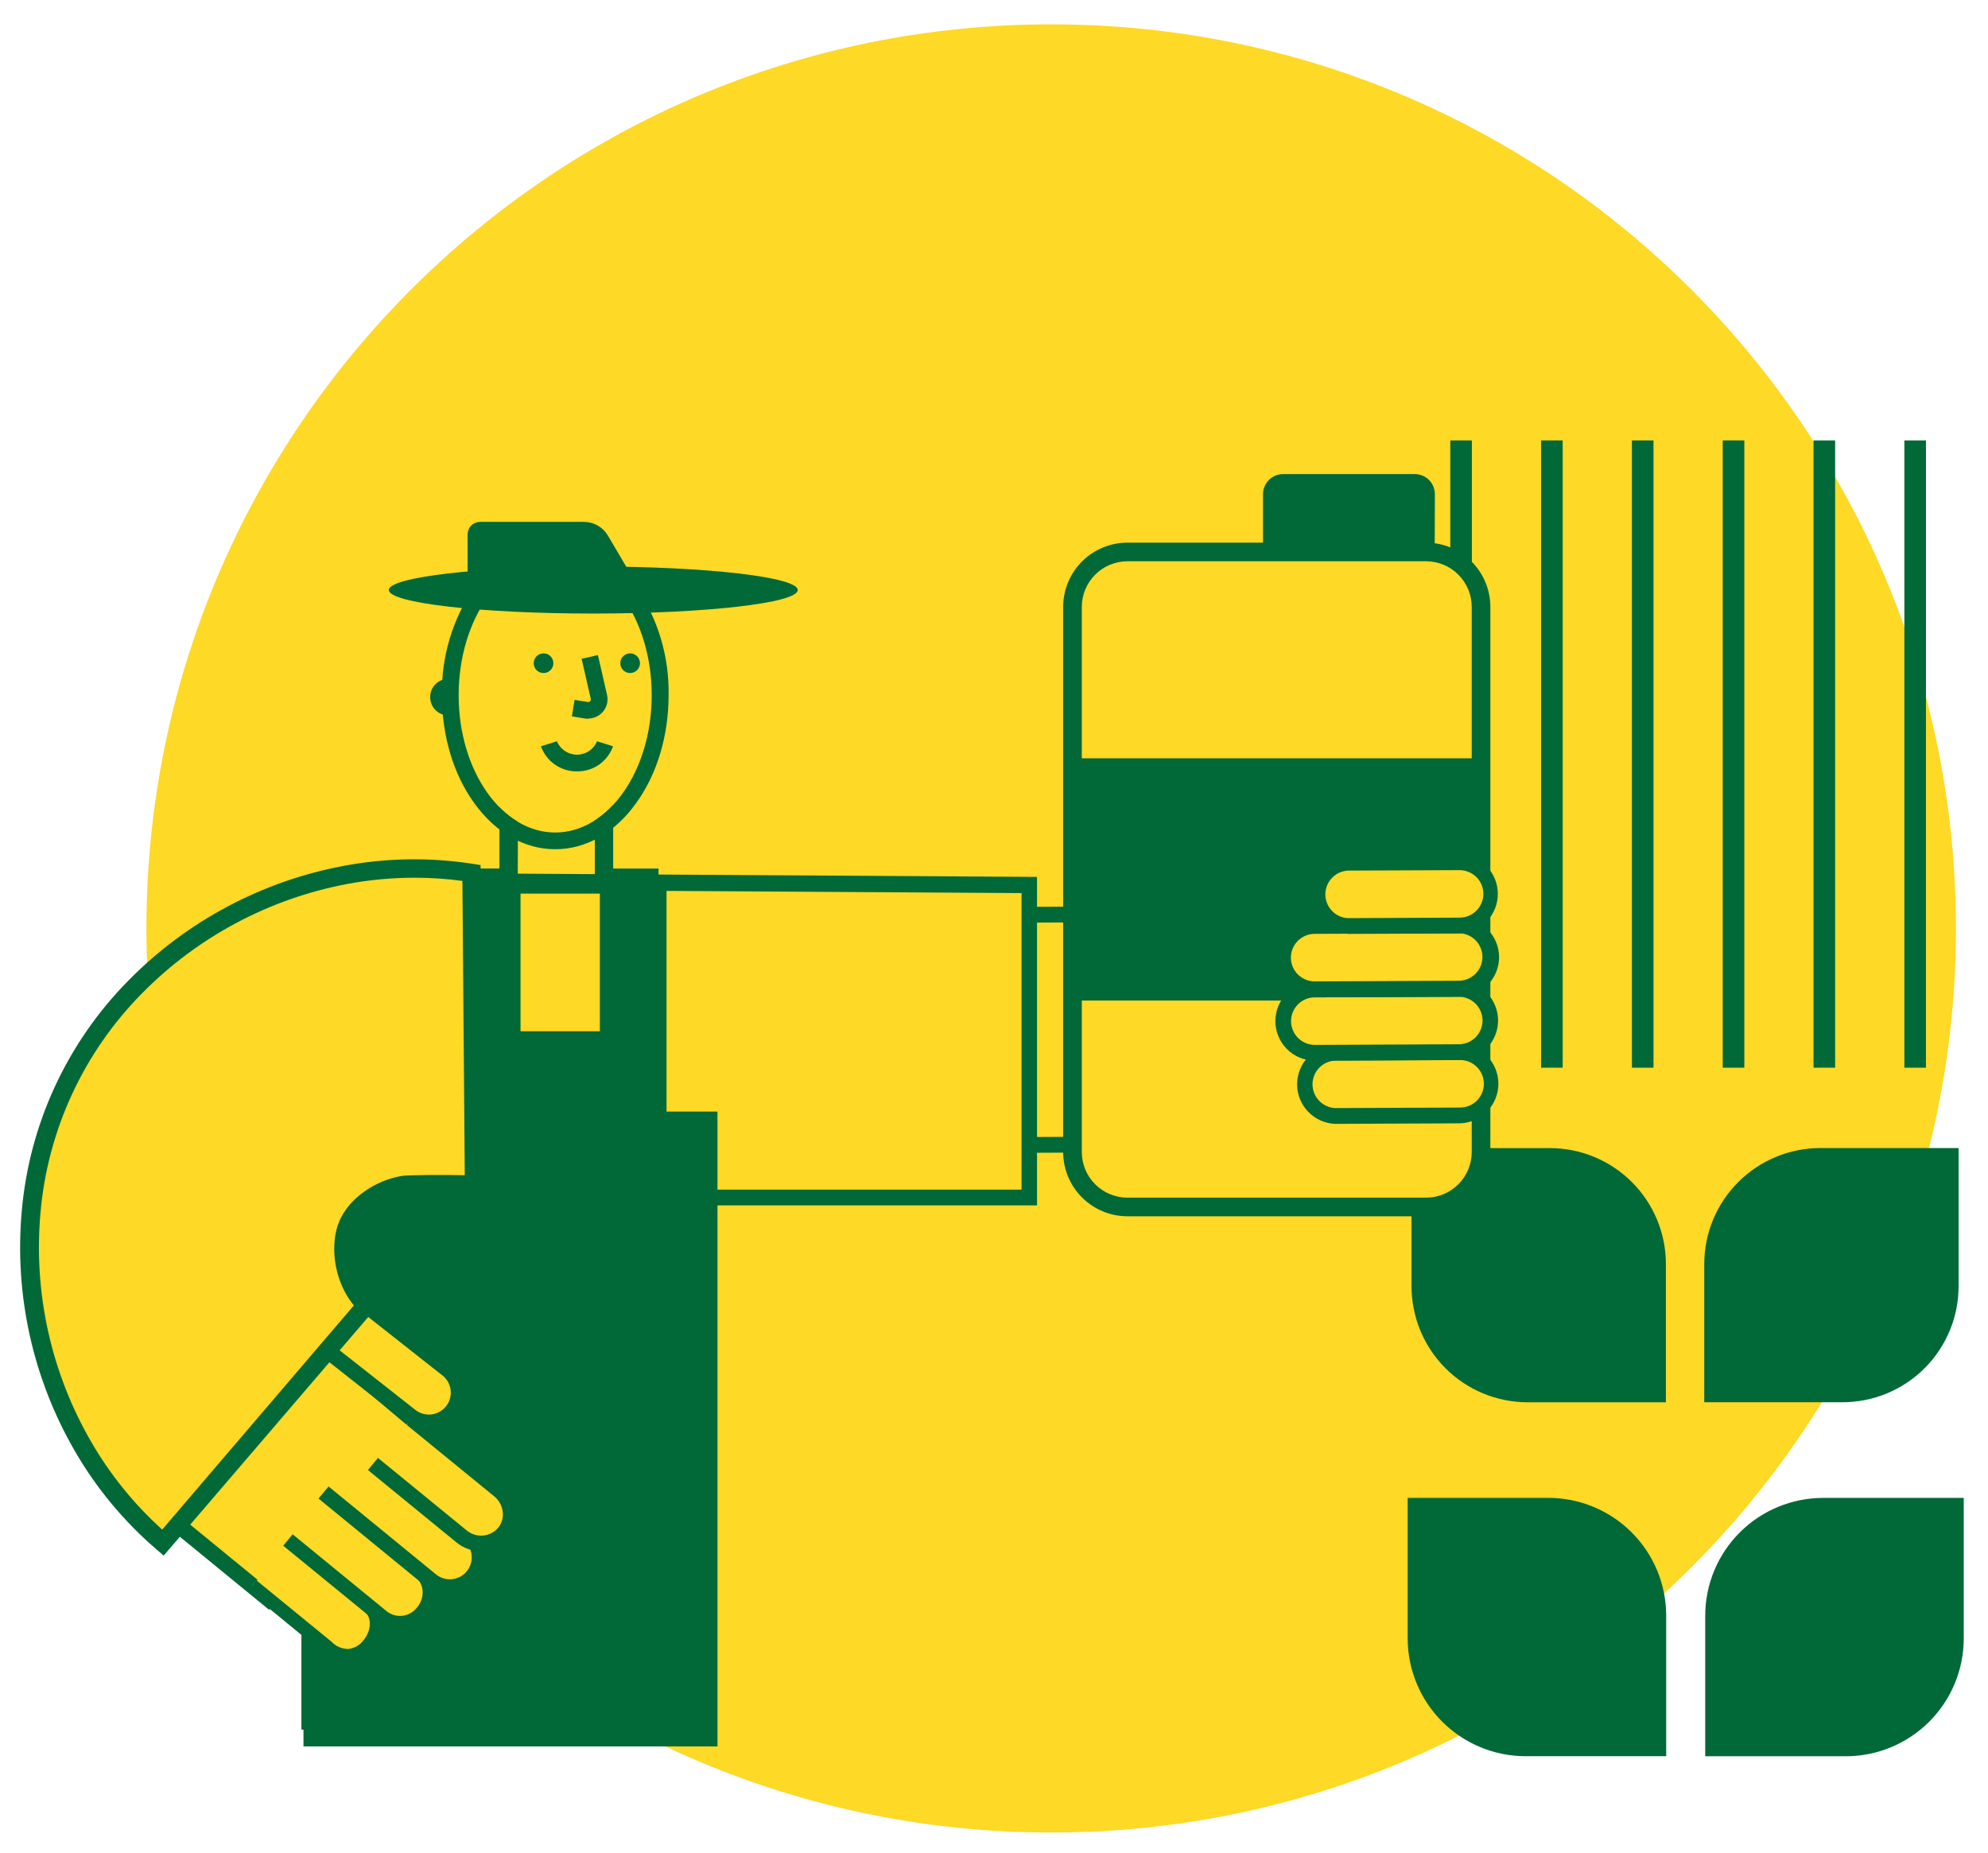
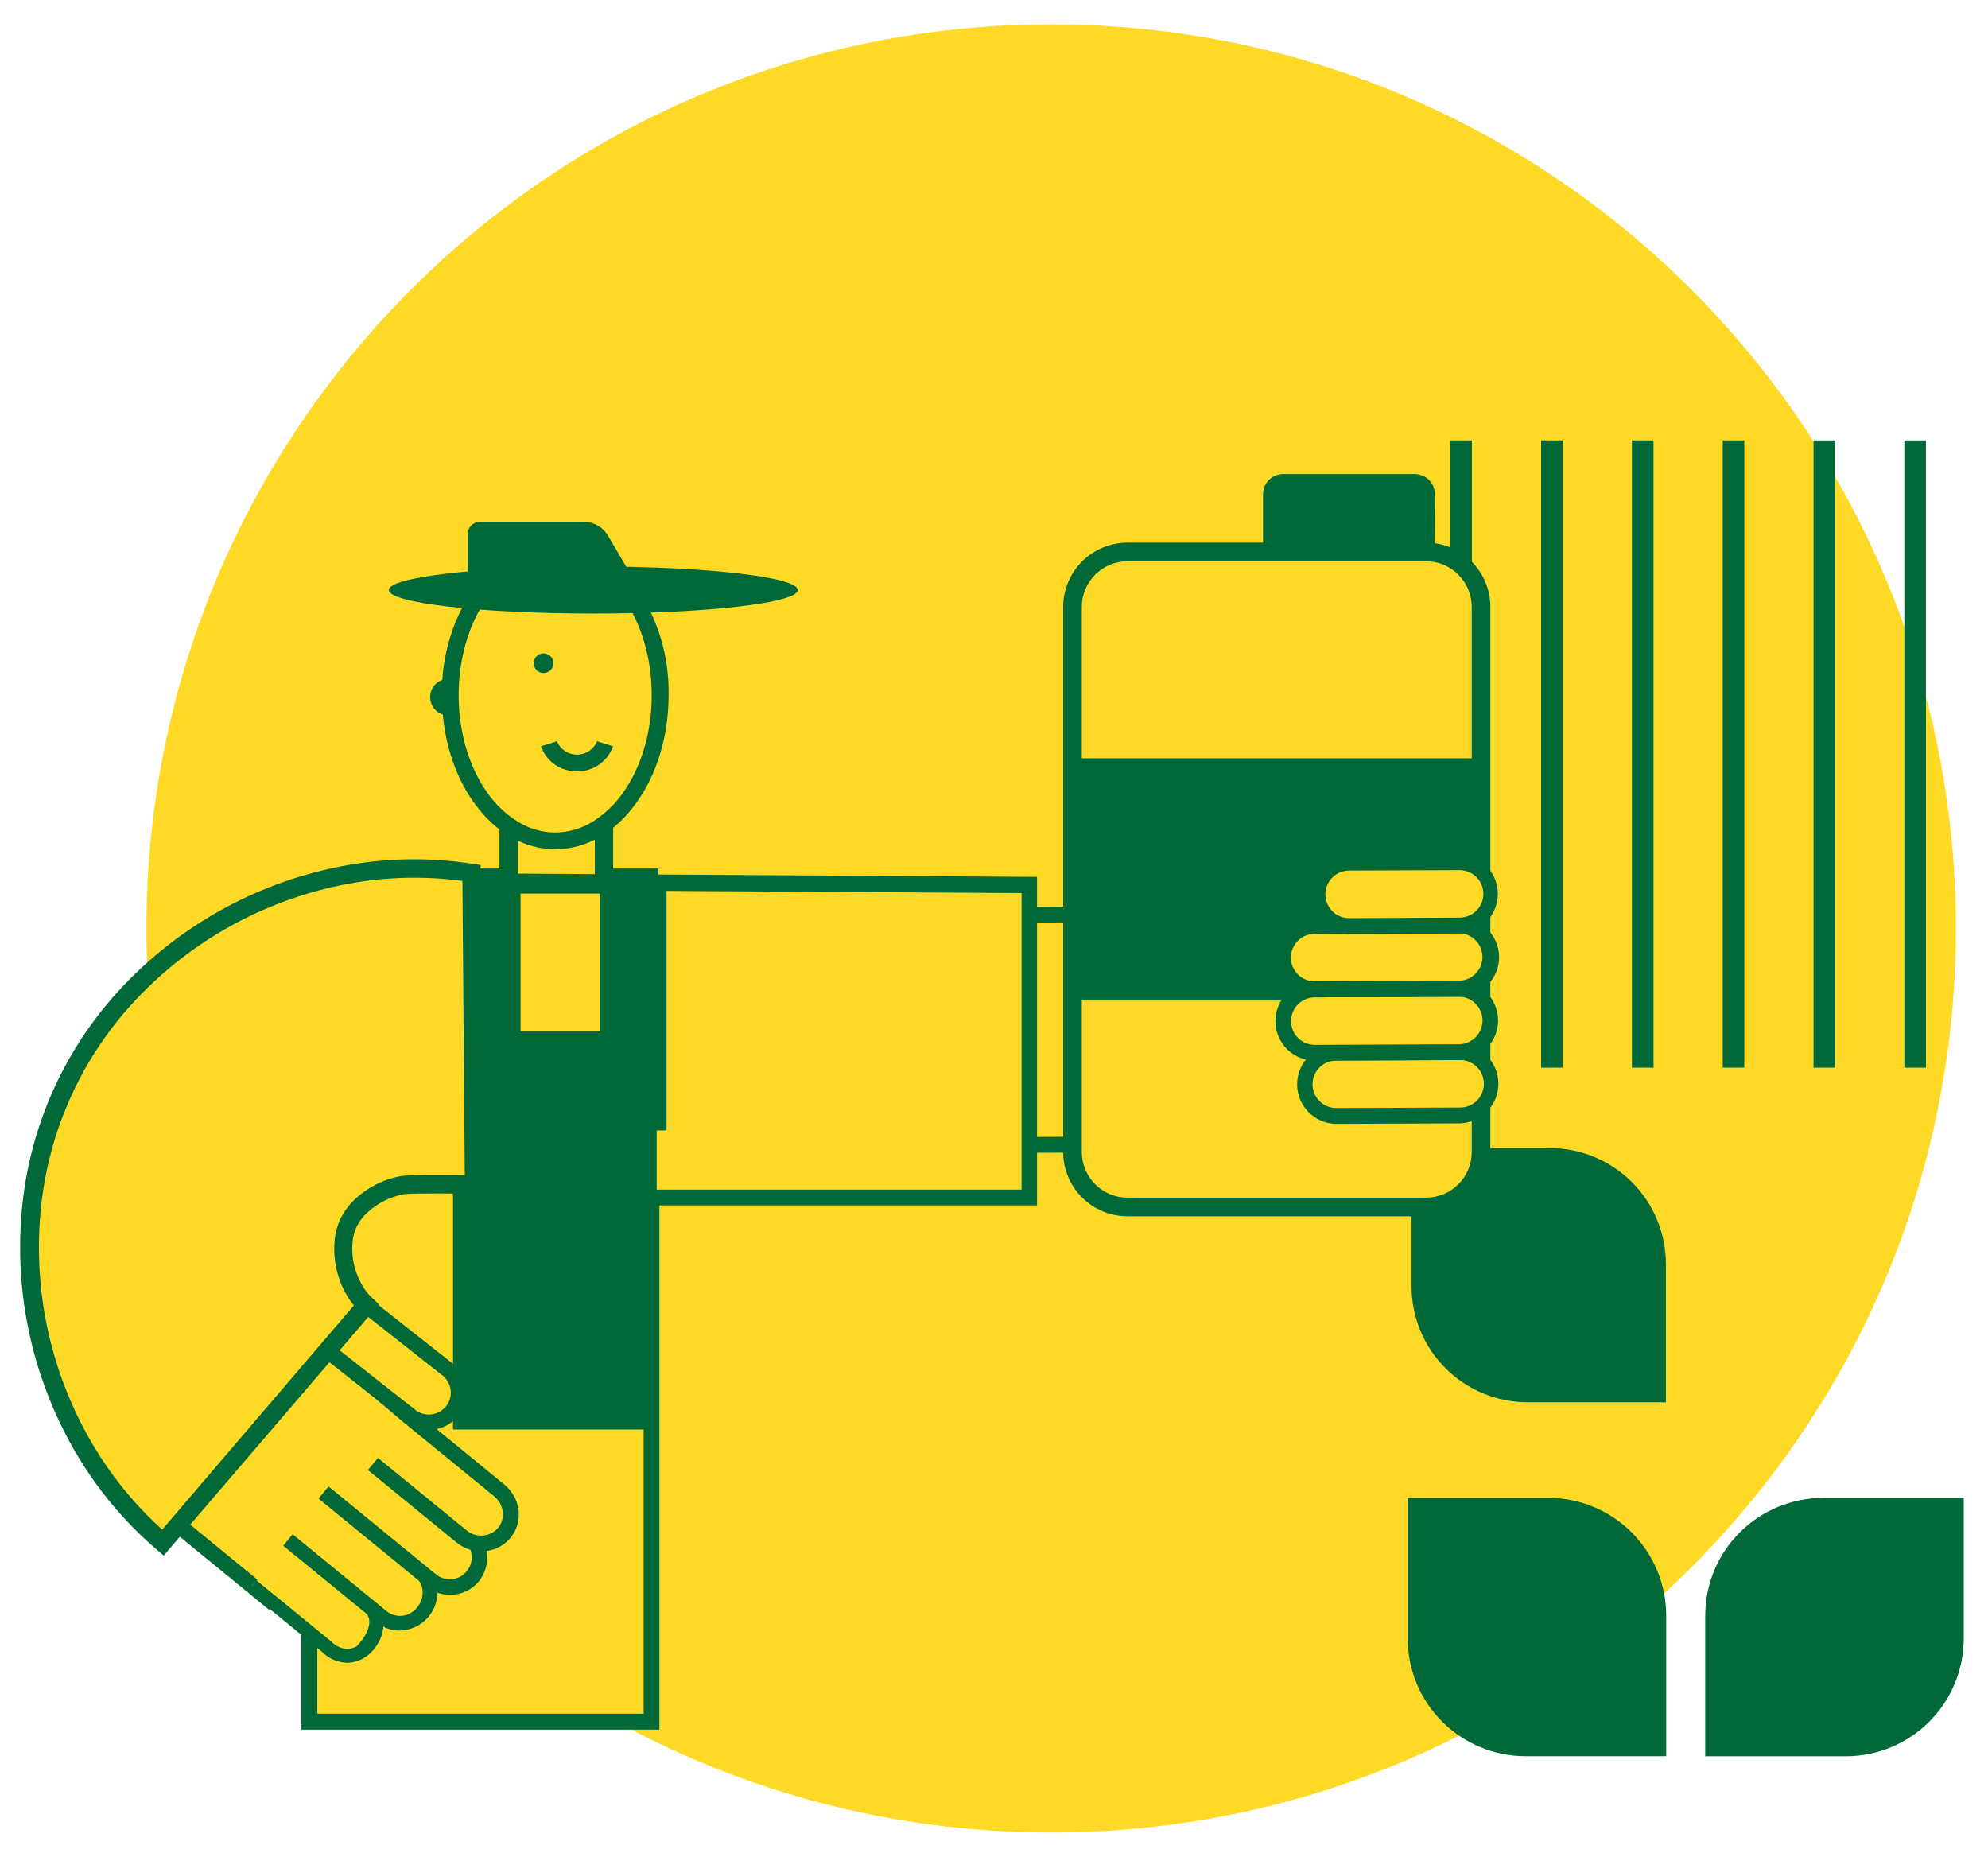
<svg xmlns="http://www.w3.org/2000/svg" width="396" height="369" viewBox="0 0 396 369" fill="none">
  <g clip-path="url(#clip0_21_4403)" filter="url(#filter0_d_21_4403)">
    <path d="M209.39 360.99C308.923 360.99 389.61 280.37 389.61 180.92C389.61 81.47 308.923 0.85 209.39 0.85C109.857 0.85 29.17 81.47 29.17 180.92C29.17 280.37 109.857 360.99 209.39 360.99Z" fill="#FED925" />
    <path d="M229.74 223.934L203.58 224.044L203.38 178.192L229.54 178.082" fill="#FED925" />
    <path d="M202.02 225.623L201.81 176.634L229.53 176.514L229.54 179.651L204.96 179.761L205.15 222.465L229.73 222.355L229.74 225.503L202.02 225.623Z" fill="#006937" />
    <path d="M363.17 294.346H391.17V322.322C391.17 328.55 388.694 334.522 384.287 338.926C379.88 343.329 373.903 345.803 367.67 345.803H339.67V317.826C339.67 311.599 342.146 305.626 346.553 301.223C350.96 296.82 356.937 294.346 363.17 294.346Z" fill="#006937" />
    <path d="M331.9 345.793H303.9C297.668 345.793 291.69 343.319 287.283 338.916C282.876 334.512 280.4 328.54 280.4 322.313V294.336H308.4C314.633 294.336 320.61 296.81 325.017 301.213C329.424 305.617 331.9 311.589 331.9 317.816V345.793Z" fill="#006937" />
-     <path d="M362.6 224.664H390.14V252.181C390.14 255.217 389.542 258.223 388.379 261.028C387.216 263.832 385.511 266.38 383.362 268.526C381.213 270.673 378.662 272.375 375.855 273.536C373.048 274.696 370.039 275.293 367 275.292H339.48V247.775C339.48 241.647 341.916 235.77 346.252 231.437C350.587 227.103 356.468 224.667 362.6 224.664Z" fill="#006937" />
    <path d="M331.83 275.301H304.29C301.25 275.299 298.24 274.699 295.432 273.535C292.625 272.37 290.074 270.664 287.927 268.514C285.78 266.364 284.078 263.812 282.918 261.004C281.759 258.196 281.165 255.188 281.17 252.15V224.673H308.71C314.844 224.673 320.728 227.108 325.065 231.442C329.403 235.776 331.84 241.654 331.84 247.784V275.301H331.83Z" fill="#006937" />
    <path d="M293.19 83.721H288.89V208.657H293.19V83.721Z" fill="#006937" />
    <path d="M311.28 83.721H306.98V208.657H311.28V83.721Z" fill="#006937" />
    <path d="M329.37 83.721H325.07V208.657H329.37V83.721Z" fill="#006937" />
    <path d="M347.46 83.721H343.16V208.657H347.46V83.721Z" fill="#006937" />
    <path d="M365.55 83.721H361.25V208.657H365.55V83.721Z" fill="#006937" />
    <path d="M383.64 83.721H379.34V208.657H383.64V83.721Z" fill="#006937" />
    <path d="M284.08 105.932H224.58C218.538 105.932 213.64 110.826 213.64 116.863V225.452C213.64 231.489 218.538 236.383 224.58 236.383H284.08C290.122 236.383 295.02 231.489 295.02 225.452V116.863C295.02 110.826 290.122 105.932 284.08 105.932Z" fill="#FED925" />
    <path d="M284.07 238.252H224.57C221.178 238.247 217.926 236.897 215.529 234.5C213.131 232.102 211.783 228.852 211.78 225.463V116.873C211.783 113.484 213.131 110.234 215.529 107.836C217.926 105.439 221.178 104.089 224.57 104.084H284.07C287.464 104.087 290.718 105.435 293.118 107.833C295.518 110.231 296.868 113.482 296.87 116.873V225.463C296.868 228.854 295.518 232.105 293.118 234.503C290.718 236.901 287.464 238.25 284.07 238.252ZM224.57 107.791C222.162 107.796 219.854 108.755 218.152 110.458C216.45 112.16 215.493 114.467 215.49 116.873V225.463C215.493 227.869 216.45 230.176 218.152 231.879C219.854 233.581 222.162 234.54 224.57 234.545H284.07C286.48 234.543 288.791 233.585 290.495 231.882C292.199 230.179 293.158 227.871 293.16 225.463V116.873C293.158 114.465 292.199 112.157 290.495 110.454C288.791 108.751 286.48 107.794 284.07 107.791H224.57Z" fill="#006937" />
    <path d="M294.61 147.037H214.03V195.287H294.61V147.037Z" fill="#006937" />
    <path d="M285.78 106.093H251.59V94.422C251.59 93.362 252.011 92.346 252.761 91.596C253.512 90.847 254.529 90.426 255.59 90.426H281.82C282.881 90.426 283.898 90.847 284.648 91.596C285.398 92.346 285.82 93.362 285.82 94.422L285.78 106.093Z" fill="#006937" />
    <path d="M290.855 205.542L265.985 205.65C262.5 205.665 259.687 208.5 259.702 211.982C259.718 215.464 262.555 218.275 266.04 218.26L290.91 218.151C294.394 218.136 297.207 215.301 297.192 211.819C297.177 208.337 294.339 205.527 290.855 205.542Z" fill="#FED925" />
    <path d="M265.99 219.847C263.947 219.775 262.013 218.913 260.593 217.443C259.174 215.974 258.381 214.011 258.381 211.969C258.381 209.927 259.174 207.964 260.593 206.494C262.013 205.025 263.947 204.163 265.99 204.09L290.86 203.98C292.903 204.053 294.837 204.915 296.257 206.385C297.676 207.854 298.469 209.817 298.469 211.859C298.469 213.901 297.676 215.864 296.257 217.333C294.837 218.803 292.903 219.665 290.86 219.737L265.99 219.847ZM290.84 207.128L265.97 207.238C264.752 207.294 263.602 207.817 262.76 208.698C261.918 209.579 261.448 210.75 261.448 211.969C261.448 213.187 261.918 214.359 262.76 215.24C263.602 216.121 264.752 216.644 265.97 216.7L290.84 216.6C292.097 216.6 293.303 216.101 294.192 215.213C295.081 214.325 295.58 213.12 295.58 211.864C295.58 210.608 295.081 209.403 294.192 208.515C293.303 207.627 292.097 207.128 290.84 207.128Z" fill="#006937" />
    <path d="M290.8 192.933L261.92 193.058C258.435 193.074 255.623 195.909 255.638 199.391C255.653 202.873 258.49 205.683 261.975 205.668L290.855 205.542C294.34 205.527 297.153 202.692 297.137 199.21C297.122 195.728 294.285 192.917 290.8 192.933Z" fill="#FED925" />
    <path d="M261.93 207.258C259.84 207.258 257.836 206.428 256.358 204.952C254.88 203.475 254.05 201.472 254.05 199.384C254.05 197.296 254.88 195.293 256.358 193.817C257.836 192.34 259.84 191.511 261.93 191.511L290.8 191.381C292.842 191.454 294.777 192.315 296.196 193.785C297.616 195.255 298.409 197.217 298.409 199.259C298.409 201.302 297.616 203.264 296.196 204.734C294.777 206.203 292.842 207.065 290.8 207.138L261.92 207.258H261.93ZM290.79 194.528L261.91 194.648C260.653 194.648 259.447 195.147 258.558 196.035C257.669 196.923 257.17 198.128 257.17 199.384C257.17 200.64 257.669 201.845 258.558 202.733C259.447 203.621 260.653 204.12 261.91 204.12L290.79 203.99C292.008 203.934 293.158 203.412 294 202.53C294.842 201.649 295.312 200.478 295.312 199.259C295.312 198.041 294.842 196.869 294 195.988C293.158 195.107 292.008 194.584 290.79 194.528Z" fill="#006937" />
    <path d="M290.744 180.323L261.865 180.449C258.38 180.464 255.567 183.299 255.582 186.781C255.597 190.263 258.435 193.074 261.92 193.058L290.799 192.933C294.284 192.917 297.097 190.082 297.082 186.6C297.067 183.118 294.229 180.308 290.744 180.323Z" fill="#FED925" />
    <path d="M261.87 194.648C260.315 194.647 258.794 194.187 257.5 193.324C256.206 192.461 255.197 191.235 254.599 189.8C254.001 188.365 253.842 186.786 254.141 185.261C254.44 183.735 255.185 182.333 256.28 181.229C257.005 180.491 257.87 179.904 258.825 179.505C259.78 179.105 260.805 178.9 261.84 178.901L290.72 178.771C292.805 178.774 294.804 179.6 296.282 181.069C297.76 182.538 298.597 184.532 298.61 186.615C298.616 188.703 297.792 190.709 296.321 192.192C294.85 193.675 292.85 194.515 290.76 194.528L261.88 194.648H261.87ZM290.73 181.879L261.85 181.999C260.595 182.007 259.394 182.512 258.511 183.404C257.628 184.295 257.135 185.5 257.14 186.755C257.14 187.376 257.264 187.991 257.504 188.564C257.744 189.137 258.097 189.657 258.54 190.092C259.433 190.978 260.642 191.474 261.9 191.471L290.77 191.341C291.988 191.285 293.138 190.762 293.98 189.881C294.823 189 295.293 187.828 295.293 186.61C295.293 185.391 294.823 184.22 293.98 183.339C293.138 182.458 291.988 181.935 290.77 181.879H290.73Z" fill="#006937" />
    <path d="M290.689 167.715L268.709 167.81C265.224 167.826 262.412 170.661 262.427 174.143C262.442 177.625 265.28 180.435 268.764 180.42L290.744 180.324C294.229 180.309 297.042 177.474 297.027 173.992C297.011 170.51 294.174 167.699 290.689 167.715Z" fill="#FED925" />
    <path d="M268.72 182.009C266.678 181.936 264.743 181.074 263.324 179.605C261.905 178.135 261.111 176.173 261.111 174.13C261.111 172.088 261.905 170.126 263.324 168.656C264.743 167.187 266.678 166.325 268.72 166.252L290.72 166.162C292.764 166.227 294.702 167.081 296.127 168.545C297.553 170.009 298.353 171.969 298.361 174.012C298.369 176.054 297.583 178.02 296.169 179.495C294.755 180.97 292.823 181.839 290.78 181.919L268.78 182.009H268.72ZM290.72 169.31L268.72 169.399C267.784 169.404 266.87 169.686 266.093 170.209C265.317 170.732 264.713 171.473 264.358 172.339C264.003 173.205 263.912 174.157 264.098 175.074C264.283 175.991 264.737 176.833 265.4 177.493C265.837 177.939 266.36 178.291 266.938 178.528C267.516 178.765 268.136 178.882 268.76 178.872L290.76 178.772C291.697 178.767 292.611 178.485 293.388 177.962C294.164 177.439 294.768 176.698 295.123 175.832C295.478 174.966 295.569 174.014 295.383 173.097C295.198 172.18 294.744 171.338 294.08 170.678C293.183 169.8 291.977 169.309 290.72 169.31Z" fill="#006937" />
    <path d="M120.3 155.939H101.32V172.556H120.3V155.939Z" fill="#FED925" />
    <path d="M122.14 174.394H99.49V154.111H122.14V174.394ZM103.14 170.727H118.49V157.738H103.16L103.14 170.727Z" fill="#006937" />
    <path d="M205.02 172.257L85.56 171.518L71.69 219.428V228.75H61.62V338.908H129.77V234.525H130.8H205.02V172.257Z" fill="#FED925" />
    <path d="M131.35 340.496H60.04V227.171H70.11V219.177L70.17 218.957L84.37 169.908H85.57L206.57 170.658V236.083H131.35V340.496ZM63.21 337.329H128.21V232.946H203.49V173.885L86.8 173.165L73.28 219.657V230.328H63.21V337.329Z" fill="#006937" />
    <path d="M101.96 172.258H92.78V219.429H101.96V172.258Z" fill="#FED925" />
    <path d="M103.69 221.157H91.06V170.539H103.69V221.157ZM94.49 217.71H100.21V173.986H94.49V217.71Z" fill="#006937" />
    <path d="M131.05 172.258H121.87V219.429H131.05V172.258Z" fill="#FED925" />
    <path d="M132.77 221.157H120.14V170.539H132.77V221.157ZM123.59 217.71H129.32V173.986H123.59V217.71Z" fill="#006937" />
    <path d="M121.87 201.662H101.96V205.109H121.87V201.662Z" fill="#006937" />
    <path d="M110.59 161.806C121.211 161.806 129.82 149.562 129.82 134.459C129.82 119.355 121.211 107.111 110.59 107.111C99.97 107.111 91.36 119.355 91.36 134.459C91.36 149.562 99.97 161.806 110.59 161.806Z" fill="#FED925" />
    <path d="M110.59 165.143C104.46 165.143 98.73 161.876 94.46 155.951C90.31 150.195 88.03 142.562 88.03 134.469C87.894 126.795 90.152 119.27 94.49 112.936C98.76 107.011 104.49 103.744 110.62 103.744C116.75 103.744 122.48 107.011 126.75 112.936C131.07 119.262 133.316 126.772 133.18 134.429C133.18 142.522 130.9 150.155 126.75 155.911C122.49 161.896 116.72 165.143 110.59 165.143ZM110.59 107.111C99.99 107.111 91.36 119.381 91.36 134.469C91.36 149.556 99.99 161.816 110.59 161.816C121.19 161.816 129.82 149.546 129.82 134.469C129.82 119.391 121.2 107.111 110.59 107.111Z" fill="#006937" />
    <path d="M108.27 130.052C109.352 130.052 110.23 129.175 110.23 128.093C110.23 127.012 109.352 126.135 108.27 126.135C107.187 126.135 106.31 127.012 106.31 128.093C106.31 129.175 107.187 130.052 108.27 130.052Z" fill="#006937" />
    <path d="M89.33 138.495C88.374 138.497 87.456 138.123 86.775 137.454C86.093 136.784 85.703 135.873 85.69 134.918C85.675 134.441 85.756 133.967 85.928 133.523C86.1 133.078 86.359 132.673 86.69 132.33C87.019 131.986 87.413 131.712 87.849 131.521C88.285 131.331 88.754 131.229 89.23 131.221L89.3 134.548C89.221 134.552 89.146 134.585 89.089 134.64C89.032 134.695 88.997 134.769 88.99 134.848C88.993 134.887 89.003 134.926 89.02 134.961C89.038 134.996 89.062 135.028 89.092 135.054C89.122 135.08 89.156 135.1 89.194 135.112C89.231 135.125 89.271 135.13 89.31 135.127L89.38 138.455L89.33 138.495Z" fill="#006937" />
-     <path d="M125.52 130.052C126.602 130.052 127.48 129.175 127.48 128.093C127.48 127.012 126.602 126.135 125.52 126.135C124.437 126.135 123.56 127.012 123.56 128.093C123.56 129.175 124.437 130.052 125.52 130.052Z" fill="#006937" />
-     <path d="M117.18 139.164C116.972 139.163 116.765 139.146 116.56 139.114L113.92 138.684L114.45 135.397L117.09 135.827C117.174 135.844 117.261 135.838 117.342 135.81C117.423 135.781 117.494 135.732 117.55 135.667C117.609 135.608 117.652 135.535 117.675 135.454C117.698 135.374 117.699 135.289 117.68 135.207L115.86 127.214L119.1 126.475L120.92 134.408C121.049 134.971 121.05 135.555 120.922 136.118C120.794 136.681 120.541 137.207 120.182 137.659C119.823 138.111 119.367 138.477 118.847 138.729C118.327 138.98 117.758 139.112 117.18 139.114V139.164Z" fill="#006937" />
    <path d="M118.18 118.202C140.675 118.202 158.91 116.104 158.91 113.516C158.91 110.928 140.675 108.83 118.18 108.83C95.686 108.83 77.45 110.928 77.45 113.516C77.45 116.104 95.686 118.202 118.18 118.202Z" fill="#006937" />
    <path d="M95.62 99.947H116.33C117.293 99.948 118.239 100.2 119.074 100.678C119.909 101.157 120.604 101.845 121.09 102.675L127.49 113.526H93.15V102.405C93.153 101.752 93.414 101.127 93.877 100.667C94.34 100.206 94.967 99.947 95.62 99.947Z" fill="#006937" />
    <path d="M114.93 149.636C113.362 149.658 111.826 149.187 110.54 148.291C109.253 147.395 108.281 146.118 107.76 144.64L110.93 143.641C111.258 144.431 111.813 145.106 112.525 145.582C113.237 146.057 114.074 146.31 114.93 146.31C115.786 146.31 116.623 146.057 117.335 145.582C118.047 145.106 118.602 144.431 118.93 143.641L122.11 144.64C121.589 146.12 120.616 147.399 119.327 148.296C118.038 149.193 116.5 149.661 114.93 149.636Z" fill="#006937" />
    <path d="M122.11 172.258H101.96V203.392H122.11V172.258Z" fill="#FED925" />
    <path d="M123.83 205.12H100.23V170.539H123.83V205.12ZM103.69 201.673H120.38V173.986H103.69V201.673Z" fill="#006937" />
-     <path d="M142.92 217.398H60.45V343.843H142.92V217.398Z" fill="#006937" />
    <path d="M130.81 201.402H90.24V280.726H130.81V201.402Z" fill="#006937" />
    <path d="M100.79 170.229H91.61V217.399H100.79V170.229Z" fill="#006937" />
    <path d="M102.03 218.659H90.36V168.99H102.03V218.659ZM92.86 216.161H99.49V171.488H92.86V216.161Z" fill="#006937" />
    <path d="M129.87 170.229H120.69V217.399H129.87V170.229Z" fill="#006937" />
    <path d="M131.12 218.659H119.49V168.99H131.17L131.12 218.659ZM121.94 216.161H128.62V171.488H121.94V216.161Z" fill="#006937" />
    <path d="M54.611 315.409L34.23 298.722L63.52 262.992L86.91 282.706" fill="#FED925" />
    <path d="M53.61 316.638L32 298.952L63.32 260.744L87.93 281.497L85.89 283.915L63.73 265.24L36.46 298.503L55.62 314.18L53.61 316.638Z" fill="#006937" />
    <path d="M50.221 311.772L65.141 323.992C68.141 326.77 71.421 326.07 73.491 323.542C75.561 321.024 75.591 317.617 73.551 315.959L58.261 303.459" fill="#FED925" />
-     <path d="M69.17 327.18C67.286 327.137 65.492 326.363 64.17 325.022L49.35 312.862L51.09 310.773L66.01 322.963C66.442 323.429 66.967 323.8 67.55 324.053C68.134 324.306 68.764 324.435 69.4 324.432C69.991 324.366 70.562 324.179 71.078 323.883C71.594 323.588 72.044 323.19 72.4 322.713C73.99 320.775 74.11 318.227 72.66 317.038L57.36 304.519L59.09 302.4L74.39 314.93C77.01 317.068 77.07 321.335 74.52 324.442C73.921 325.219 73.168 325.862 72.307 326.332C71.446 326.802 70.497 327.087 69.52 327.17L69.17 327.18Z" fill="#006937" />
+     <path d="M69.17 327.18C67.286 327.137 65.492 326.363 64.17 325.022L49.35 312.862L51.09 310.773L66.01 322.963C66.442 323.429 66.967 323.8 67.55 324.053C68.134 324.306 68.764 324.435 69.4 324.432C69.991 324.366 70.562 324.179 71.078 323.883C73.99 320.775 74.11 318.227 72.66 317.038L57.36 304.519L59.09 302.4L74.39 314.93C77.01 317.068 77.07 321.335 74.52 324.442C73.921 325.219 73.168 325.862 72.307 326.332C71.446 326.802 70.497 327.087 69.52 327.17L69.17 327.18Z" fill="#006937" />
    <path d="M57.359 302.78L76.169 318.177C77.375 319.087 78.891 319.485 80.389 319.285C81.887 319.085 83.245 318.303 84.169 317.108C85.169 315.964 85.673 314.471 85.572 312.955C85.471 311.44 84.772 310.026 83.629 309.025L65.629 294.277" fill="#FED925" />
    <path d="M79.54 320.765C77.973 320.776 76.452 320.238 75.24 319.246L56.42 303.869L58.29 301.591L77.11 316.988C77.56 317.328 78.073 317.575 78.619 317.716C79.165 317.856 79.734 317.887 80.292 317.806C80.85 317.725 81.386 317.534 81.87 317.245C82.354 316.955 82.775 316.572 83.11 316.119C83.869 315.221 84.252 314.065 84.18 312.891C84.152 312.358 84.014 311.836 83.775 311.358C83.535 310.88 83.2 310.456 82.79 310.114L64.79 295.366L66.66 293.088L84.66 307.836C85.385 308.433 85.979 309.173 86.404 310.011C86.829 310.848 87.076 311.764 87.13 312.702C87.187 313.735 87.033 314.769 86.678 315.742C86.323 316.714 85.774 317.604 85.064 318.358C84.354 319.112 83.499 319.714 82.549 320.128C81.6 320.542 80.576 320.758 79.54 320.765Z" fill="#006937" />
    <path d="M64.481 293.267L85.731 310.662C86.332 311.179 87.03 311.571 87.784 311.815C88.539 312.06 89.334 312.153 90.124 312.089C90.915 312.025 91.685 311.805 92.389 311.442C93.094 311.079 93.72 310.579 94.231 309.973C94.725 309.353 95.091 308.642 95.309 307.88C95.526 307.118 95.59 306.32 95.497 305.533C95.404 304.746 95.156 303.985 94.767 303.295C94.378 302.604 93.856 301.998 93.231 301.51L75.001 287.682" fill="#FED925" />
    <path d="M89.689 313.641C87.865 313.652 86.096 313.022 84.689 311.862L63.449 294.477L65.449 292.069L86.709 309.464C87.15 309.853 87.664 310.149 88.222 310.334C88.78 310.52 89.369 310.591 89.955 310.544C90.541 310.496 91.111 310.331 91.632 310.058C92.152 309.786 92.612 309.411 92.984 308.956C93.357 308.502 93.633 307.977 93.798 307.413C93.962 306.849 94.011 306.258 93.941 305.675C93.872 305.091 93.685 304.528 93.393 304.019C93.1 303.509 92.708 303.064 92.239 302.71L74.059 288.921L75.909 286.443L94.139 300.272C94.925 300.89 95.582 301.658 96.071 302.53C96.56 303.403 96.872 304.363 96.989 305.356C97.106 306.349 97.026 307.356 96.753 308.318C96.48 309.28 96.02 310.179 95.399 310.963C94.705 311.804 93.833 312.48 92.845 312.943C91.858 313.406 90.78 313.644 89.689 313.641Z" fill="#006937" />
    <path d="M74.279 287.553L91.909 302.001C92.511 302.519 93.21 302.912 93.965 303.158C94.72 303.403 95.517 303.497 96.308 303.433C97.1 303.369 97.871 303.148 98.577 302.784C99.282 302.42 99.909 301.919 100.419 301.312C100.914 300.692 101.28 299.98 101.498 299.218C101.715 298.456 101.779 297.659 101.686 296.872C101.593 296.085 101.345 295.324 100.956 294.633C100.567 293.943 100.045 293.336 99.419 292.849L81.959 278.561" fill="#FED925" />
    <path d="M95.909 304.977C94.085 304.988 92.316 304.359 90.909 303.199L73.289 288.791L75.289 286.383L92.909 300.781C93.809 301.553 94.978 301.938 96.161 301.849C97.344 301.761 98.444 301.208 99.219 300.311C99.584 299.868 99.854 299.355 100.013 298.803C100.171 298.251 100.214 297.673 100.139 297.104C99.995 295.896 99.385 294.792 98.439 294.027L81.009 279.798L83.009 277.4L100.469 291.688C102.035 292.962 103.046 294.792 103.289 296.794C103.413 297.83 103.314 298.881 102.999 299.875C102.683 300.87 102.158 301.785 101.459 302.56C100.76 303.335 99.903 303.952 98.946 304.369C97.989 304.786 96.953 304.993 95.909 304.977Z" fill="#006937" />
    <path d="M63.612 263.758L81.573 277.871C82.183 278.376 82.888 278.756 83.647 278.988C84.405 279.219 85.202 279.298 85.991 279.22C86.78 279.142 87.546 278.908 88.244 278.532C88.942 278.156 89.559 277.646 90.058 277.03C90.541 276.4 90.894 275.682 91.097 274.915C91.3 274.148 91.349 273.349 91.241 272.563C91.133 271.777 90.87 271.021 90.468 270.337C90.066 269.653 89.532 269.056 88.898 268.58L71.16 254.604" fill="#FED925" />
    <path d="M85.59 280.784C83.767 280.825 81.987 280.229 80.557 279.099L62.636 264.976L64.59 262.539L82.531 276.652C82.976 277.045 83.498 277.344 84.062 277.53C84.627 277.715 85.225 277.783 85.817 277.73C86.409 277.677 86.984 277.503 87.507 277.22C88.03 276.937 88.49 276.55 88.858 276.083C89.226 275.616 89.495 275.078 89.648 274.504C89.801 273.929 89.835 273.329 89.749 272.741C89.662 272.153 89.456 271.588 89.144 271.082C88.831 270.576 88.419 270.139 87.932 269.798L70.204 255.831L72.158 253.384L89.886 267.361C91.477 268.587 92.516 270.394 92.777 272.386C93.038 274.378 92.499 276.391 91.278 277.986C90.599 278.848 89.736 279.547 88.751 280.031C87.767 280.515 86.686 280.773 85.59 280.784Z" fill="#006937" />
    <path d="M94.41 232.018L93.91 169.869C85.615 168.584 77.162 168.712 68.91 170.249C52.948 173.223 38.287 181.026 26.91 192.6C14.965 204.715 7.632 220.619 6.18 237.563C4.771 253.733 8.37 269.946 16.49 284.004C20.699 291.277 26.108 297.787 32.49 303.258L73.01 255.938C71.998 255.023 71.146 253.946 70.49 252.75C68.879 249.824 68.182 246.483 68.49 243.158C68.605 241.871 68.943 240.613 69.49 239.441C70.077 238.302 70.847 237.265 71.77 236.374C74.129 234.105 77.113 232.591 80.34 232.028C81.8 231.778 93.37 231.838 94.41 232.018Z" fill="#FED925" />
    <path d="M32.61 305.835L31.22 304.646C24.683 299.043 19.148 292.37 14.85 284.913C6.541 270.525 2.865 253.93 4.32 237.382C5.796 220.021 13.311 203.724 25.56 191.321C37.203 179.466 52.216 171.477 68.56 168.44C77.023 166.862 85.693 166.733 94.2 168.06L95.73 168.3L96.26 234.245L94.09 233.835C92.88 233.675 81.93 233.636 80.61 233.835C79.175 234.075 77.785 234.533 76.49 235.194C75.211 235.845 74.035 236.68 73 237.672C72.218 238.422 71.566 239.297 71.07 240.26C70.612 241.236 70.328 242.284 70.23 243.357C70.092 244.807 70.173 246.268 70.47 247.694C70.784 249.14 71.313 250.531 72.04 251.82C72.586 252.835 73.299 253.75 74.15 254.528L75.49 255.817L32.61 305.835ZM82.61 170.818C78.132 170.821 73.663 171.232 69.26 172.047C53.679 174.962 39.369 182.582 28.26 193.879C16.603 205.681 9.452 221.19 8.05 237.712C6.664 253.509 10.177 269.35 18.11 283.084C21.894 289.649 26.686 295.579 32.31 300.66L70.49 256.007C69.884 255.27 69.345 254.481 68.88 253.649C67.979 252.021 67.332 250.266 66.96 248.443C66.581 246.64 66.484 244.79 66.67 242.958C66.815 241.461 67.218 240.001 67.86 238.641C68.533 237.313 69.422 236.104 70.49 235.064C73.113 232.527 76.441 230.838 80.04 230.218C81.24 230.019 88.71 229.969 92.58 230.078L92.11 171.457C88.951 171.028 85.767 170.814 82.58 170.818H82.61Z" fill="#006937" />
  </g>
  <defs>
    <filter id="filter0_d_21_4403" x="0" y="0.85" width="395.15" height="368.15" filterUnits="userSpaceOnUse" color-interpolation-filters="sRGB">
      <feFlood flood-opacity="0" result="BackgroundImageFix" />
      <feColorMatrix in="SourceAlpha" type="matrix" values="0 0 0 0 0 0 0 0 0 0 0 0 0 0 0 0 0 0 127 0" result="hardAlpha" />
      <feOffset dy="4" />
      <feGaussianBlur stdDeviation="2" />
      <feComposite in2="hardAlpha" operator="out" />
      <feColorMatrix type="matrix" values="0 0 0 0 0 0 0 0 0 0 0 0 0 0 0 0 0 0 0.25 0" />
      <feBlend mode="normal" in2="BackgroundImageFix" result="effect1_dropShadow_21_4403" />
      <feBlend mode="normal" in="SourceGraphic" in2="effect1_dropShadow_21_4403" result="shape" />
    </filter>
    <clipPath id="clip0_21_4403">
      <rect width="387.15" height="360.15" fill="white" transform="translate(4 0.85)" />
    </clipPath>
  </defs>
</svg>